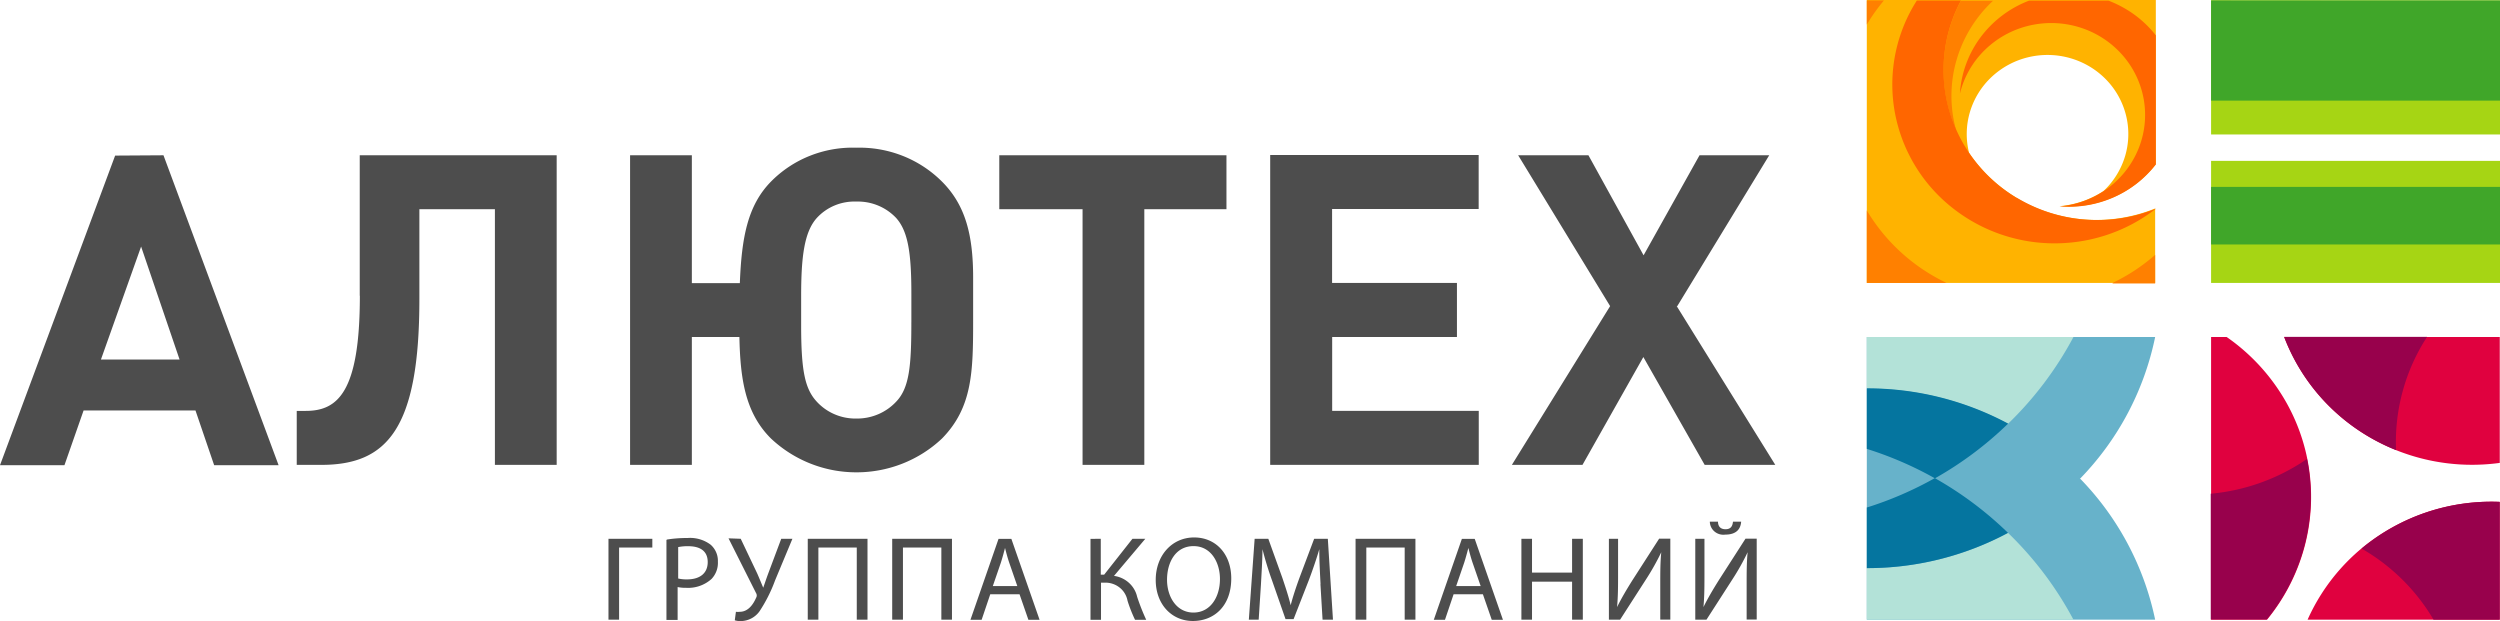
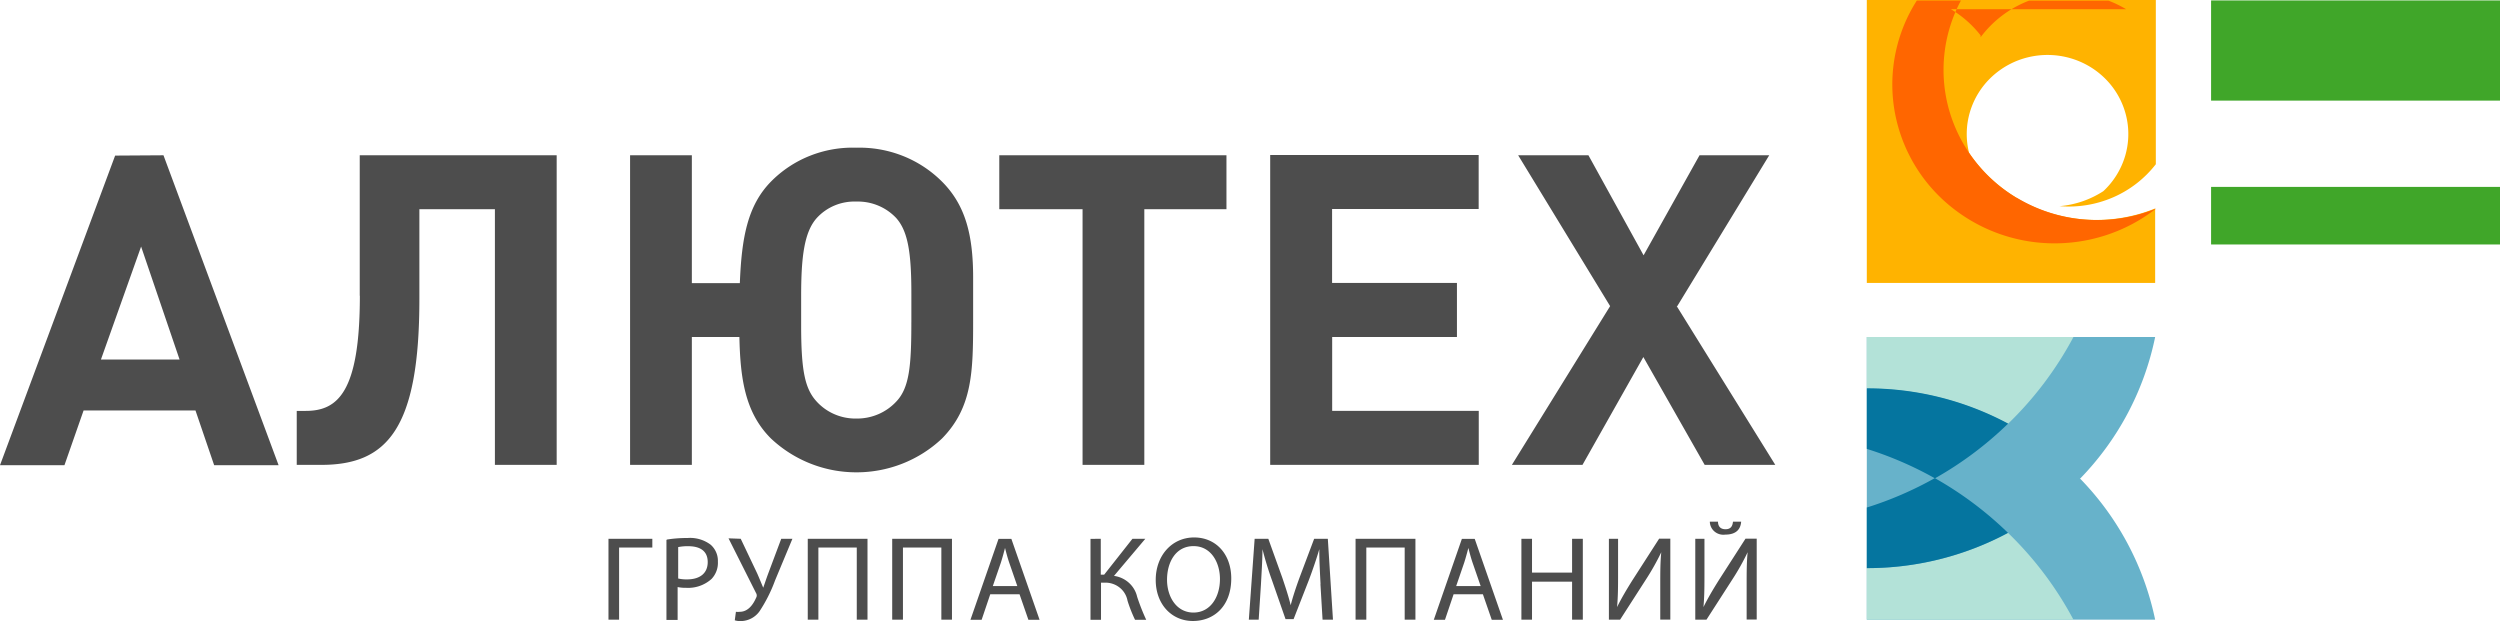
<svg xmlns="http://www.w3.org/2000/svg" class="logo_default" fill="none" viewBox="0 0 161 40" width="161" height="40">
-   <path fill="#E0013F" fill-rule="evenodd" d="M143.338 21.703h-.944v18.205h3.603a12.533 12.533 0 0 0 2.375-4.552 12.39 12.39 0 0 0-1.417-9.914 12.741 12.741 0 0 0-3.559-3.74h-.058zm5.268 18.205h12.372V32.32a13.133 13.133 0 0 0-7.389 1.92 12.718 12.718 0 0 0-4.983 5.674v-.007zM147.1 21.702a12.703 12.703 0 0 0 5.485 6.445 13.148 13.148 0 0 0 8.4 1.664v-8.108H147.1z" clip-rule="evenodd" />
-   <path fill="#98014C" fill-rule="evenodd" d="M152.079 35.325a12.71 12.71 0 0 1 4.641 4.582h4.266v-7.586a13.064 13.064 0 0 0-8.9 3.01l-.007-.007zm-9.706-3.526v8.094h3.603a12.541 12.541 0 0 0 2.463-4.888c.448-1.785.492-3.644.131-5.448a13.022 13.022 0 0 1-6.161 2.235l-.036.007zm13.929-10.104H147.1a12.6 12.6 0 0 0 2.822 4.384 12.921 12.921 0 0 0 4.384 2.907 12.431 12.431 0 0 1 1.996-7.29z" clip-rule="evenodd" />
  <path fill="#67B2CA" fill-rule="evenodd" d="M133.978 30.805a18.39 18.39 0 0 0 4.814-9.102h-18.57v18.205h18.57a18.39 18.39 0 0 0-4.85-9.103h.036z" clip-rule="evenodd" />
  <path fill="#B3E2D8" fill-rule="evenodd" d="M133.531 21.703h-13.309v3.32a19.231 19.231 0 0 1 9.094 2.27 22.411 22.411 0 0 0 4.215-5.59zm-4.215 12.613a19.21 19.21 0 0 1-9.094 2.27v3.322h13.309a22.42 22.42 0 0 0-4.215-5.592z" clip-rule="evenodd" />
  <path fill="#05759F" fill-rule="evenodd" d="M120.222 25.023v3.885a23.028 23.028 0 0 1 4.389 1.897 22.859 22.859 0 0 0 4.712-3.525 19.228 19.228 0 0 0-9.094-2.27l-.007.013zm0 7.679v3.885a19.207 19.207 0 0 0 9.094-2.27 22.874 22.874 0 0 0-4.713-3.526 22.972 22.972 0 0 1-4.388 1.896l.007.015z" clip-rule="evenodd" />
-   <path fill="#A6D514" fill-rule="evenodd" d="M142.394 18.22H161v-7.862h-18.606v7.861zm0-18.206v8.644H161V.028L142.394.014z" clip-rule="evenodd" />
  <path fill="#40A629" fill-rule="evenodd" d="M142.394 15.744H161v-3.708h-18.606v3.708zm0-15.716V6.48H161V.028h-18.606z" clip-rule="evenodd" />
  <path fill="#FFB300" fill-rule="evenodd" d="M129.849 12.727a9.736 9.736 0 0 1-3.041-2.884 4.985 4.985 0 0 1 .058-2.636 5.068 5.068 0 0 1 1.397-2.254 5.237 5.237 0 0 1 2.361-1.268 5.315 5.315 0 0 1 2.694.058c.877.25 1.671.722 2.303 1.368a5.057 5.057 0 0 1 1.294 2.312 4.985 4.985 0 0 1-.06 2.635 5.067 5.067 0 0 1-1.4 2.253 6.15 6.15 0 0 1-2.817.966 7.169 7.169 0 0 0 3.453-.571 7.012 7.012 0 0 0 2.744-2.13V0h-18.613v18.22h18.57v-4.795a10.063 10.063 0 0 1-8.979-.705l.036.007z" clip-rule="evenodd" />
-   <path fill="#FF8000" fill-rule="evenodd" d="M125.965 8.348a8.282 8.282 0 0 1 .032-4.469A8.424 8.424 0 0 1 128.35.05h-2.068a9.478 9.478 0 0 0-.317 8.299zm10.088 9.906h2.739v-1.84a12.1 12.1 0 0 1-2.739 1.805v.035zM121.325.029h-1.103V1.58l.151-.246c.288-.455.606-.89.952-1.305zm-1.103 13.538v4.653h5.131c-.351-.169-.694-.355-1.031-.557a11.96 11.96 0 0 1-4.1-4.11v.014z" clip-rule="evenodd" />
-   <path fill="#F60" fill-rule="evenodd" d="M129.85 12.727a9.692 9.692 0 0 1-4.333-5.66 9.48 9.48 0 0 1 .766-7.032h-2.839a10.044 10.044 0 0 0-1.471 6.872 10.165 10.165 0 0 0 3.402 6.181 10.583 10.583 0 0 0 6.673 2.58c2.466.063 4.875-.729 6.802-2.236a10.064 10.064 0 0 1-8.979-.705h-.021zM136.918.592a7.076 7.076 0 0 0-1.131-.55h-5.116A7.012 7.012 0 0 0 127.55 2.4a6.782 6.782 0 0 0-1.332 3.63 5.887 5.887 0 0 1 1.593-2.8 6.085 6.085 0 0 1 2.853-1.577 6.17 6.17 0 0 1 3.273.111 6.057 6.057 0 0 1 2.734 1.766 5.86 5.86 0 0 1 1.392 2.901 5.8 5.8 0 0 1-.359 3.186 5.94 5.94 0 0 1-2.004 2.535 6.129 6.129 0 0 1-3.062 1.14 7.169 7.169 0 0 0 3.453-.57 7.005 7.005 0 0 0 2.744-2.13V2.277a6.92 6.92 0 0 0-1.917-1.686z" clip-rule="evenodd" />
+   <path fill="#F60" fill-rule="evenodd" d="M129.85 12.727a9.692 9.692 0 0 1-4.333-5.66 9.48 9.48 0 0 1 .766-7.032h-2.839a10.044 10.044 0 0 0-1.471 6.872 10.165 10.165 0 0 0 3.402 6.181 10.583 10.583 0 0 0 6.673 2.58c2.466.063 4.875-.729 6.802-2.236a10.064 10.064 0 0 1-8.979-.705h-.021zM136.918.592a7.076 7.076 0 0 0-1.131-.55h-5.116A7.012 7.012 0 0 0 127.55 2.4V2.277a6.92 6.92 0 0 0-1.917-1.686z" clip-rule="evenodd" />
  <path fill="#4D4D4D" fill-rule="evenodd" d="M42.01 34.697v.564h-2.14v4.647h-.684v-5.211h2.824zM43.675 37.256c.186.042.378.061.57.057.828 0 1.332-.395 1.332-1.114 0-.72-.497-1.023-1.254-1.023a2.94 2.94 0 0 0-.648.057v2.023zm-.72-2.51a8.141 8.141 0 0 1 1.318-.098 2.195 2.195 0 0 1 1.491.43 1.382 1.382 0 0 1 .468 1.093 1.5 1.5 0 0 1-.41 1.114 2.249 2.249 0 0 1-1.629.571 2.466 2.466 0 0 1-.554-.05v2.116h-.72v-5.147l.035-.029zM47.703 34.697l1.059 2.228c.137.31.26.62.39.924.093-.261.194-.571.33-.938l.83-2.214h.72l-1.117 2.68a9.554 9.554 0 0 1-.995 1.98 1.496 1.496 0 0 1-.526.465c-.21.111-.445.172-.684.177a1.221 1.221 0 0 1-.39-.05l.073-.55c.084.011.168.011.252 0 .555 0 .88-.514 1.045-.895a.291.291 0 0 0 0-.31l-1.773-3.525.786.028zM55.867 34.697v5.21h-.691v-4.646h-2.472v4.647h-.684v-5.211h3.847zM61.307 34.697v5.21h-.684v-4.646H58.15v4.647h-.692v-5.211h3.848zM65.515 37.743l-.519-1.502c-.115-.338-.194-.648-.273-.952-.08.31-.166.628-.267.945l-.519 1.509h1.578zm-1.743.529l-.555 1.643h-.72l1.808-5.21h.828l1.816 5.21h-.72l-.57-1.643h-1.888zM70.89 34.697v2.313h.217l1.823-2.313h.829l-2.018 2.39c.36.05.695.204.961.445.267.24.452.556.53.902.166.504.36.998.584 1.48h-.72a9.107 9.107 0 0 1-.483-1.226 1.405 1.405 0 0 0-.518-.855 1.462 1.462 0 0 0-.966-.309h-.224v2.39h-.677v-5.21l.663-.007zM75.157 37.334c0 1.114.62 2.115 1.7 2.115 1.081 0 1.708-.98 1.708-2.164 0-1.037-.555-2.115-1.7-2.115-1.146 0-1.708 1.029-1.708 2.171v-.007zm4.136-.085c0 1.791-1.117 2.743-2.472 2.743-1.354 0-2.392-1.064-2.392-2.644s1.052-2.736 2.472-2.736 2.392 1.093 2.392 2.637zM85.043 37.616c-.036-.705-.086-1.6-.079-2.25-.18.614-.403 1.27-.67 1.982l-.987 2.524h-.519l-.865-2.481a21.419 21.419 0 0 1-.62-2.024c0 .649-.057 1.523-.1 2.306l-.144 2.235h-.634l.374-5.211h.88l.907 2.524c.216.642.404 1.213.534 1.756.136-.529.324-1.1.562-1.756l.95-2.524h.88l.331 5.21h-.67l-.137-2.29h.007zM91.154 34.697v5.21h-.692v-4.646h-2.471v4.647h-.692v-5.211h3.855zM95.355 37.743l-.52-1.502c-.114-.338-.194-.648-.273-.952-.08.31-.166.628-.267.945l-.518 1.509h1.578zm-1.744.529l-.555 1.643h-.72l1.808-5.21h.829l1.816 5.21h-.72l-.57-1.643H93.61zM98.662 34.697v2.179h2.58v-2.179h.692v5.21h-.692v-2.446h-2.58v2.447h-.684v-5.211h.684zM104.204 34.697v2.193c0 .818 0 1.509-.065 2.207.267-.543.598-1.107.988-1.728l1.722-2.679h.72v5.21h-.648v-2.22c0-.846 0-1.46.065-2.116a15.666 15.666 0 0 1-.988 1.756l-1.664 2.588h-.721v-5.21h.591zM110.639 33.597c0 .247.115.486.483.486.367 0 .454-.232.482-.486h.526c-.036.515-.353.832-1.023.832a.891.891 0 0 1-.689-.196.85.85 0 0 1-.305-.636h.526zm-.872 1.1v2.193c0 .818 0 1.509-.065 2.207.267-.543.598-1.107.987-1.728l1.722-2.68h.721V39.9h-.648v-2.22c0-.847 0-1.46.064-2.116-.29.606-.619 1.192-.987 1.756l-1.664 2.587h-.721v-5.21h.591zM108.016 19.714l5.923-9.716h-4.489l-3.603 6.444-3.553-6.444h-4.525l5.923 9.716-6.327 10.224h4.547l3.92-6.945 3.949 6.945h4.547l-6.348-10.224h.036zM81.808 29.938h13.424v-3.476h-9.44v-4.76h8.035V18.22h-8.041V13.46h9.44V9.984H81.8v19.94l.007.014zM64.391 13.474h5.326v16.464h3.977V13.474h5.29V9.998H64.354v3.476h.036zm-5.7 7.262c0 2.771-.115 4.231-.972 5.126-.325.35-.723.629-1.166.817a3.481 3.481 0 0 1-1.407.276 3.414 3.414 0 0 1-1.397-.275 3.347 3.347 0 0 1-1.154-.818c-.77-.839-1.001-2.016-1.001-4.935v-1.869c0-2.524.202-4.117 1.002-5.013a3.25 3.25 0 0 1 1.153-.812c.441-.184.918-.27 1.397-.252.482-.014.961.073 1.405.257.444.184.843.46 1.168.807.77.867.973 2.299.973 4.872v1.82zM55.147 9.512a7.441 7.441 0 0 0-2.986.521 7.309 7.309 0 0 0-2.512 1.664c-1.513 1.545-1.888 3.624-2.003 6.536h-3.091V9.998h-3.978v19.94h3.978v-8.236h3.062c.058 2.63.346 4.858 2.032 6.536a8.019 8.019 0 0 0 5.51 2.18c2.055 0 4.03-.781 5.508-2.18 1.974-2.016 2.003-4.336 2.003-7.67v-2.68c0-2.743-.49-4.675-2.003-6.19a7.449 7.449 0 0 0-2.526-1.658 7.58 7.58 0 0 0-2.994-.528zm-31.972 9.532c0 6.247-1.441 7.418-3.495 7.418h-.57v3.476h1.572c4.237 0 6.326-2.299 6.326-10.668v-5.796h4.864v16.464h3.978V9.998H23.167v9.046h.007zM6.5 23.154l2.587-7.275 2.478 7.276H6.5zm.915-13.135L0 29.96h4.15l1.233-3.526h7.206l1.203 3.526h4.15l-7.414-19.96-3.113.02z" clip-rule="evenodd" />
</svg>